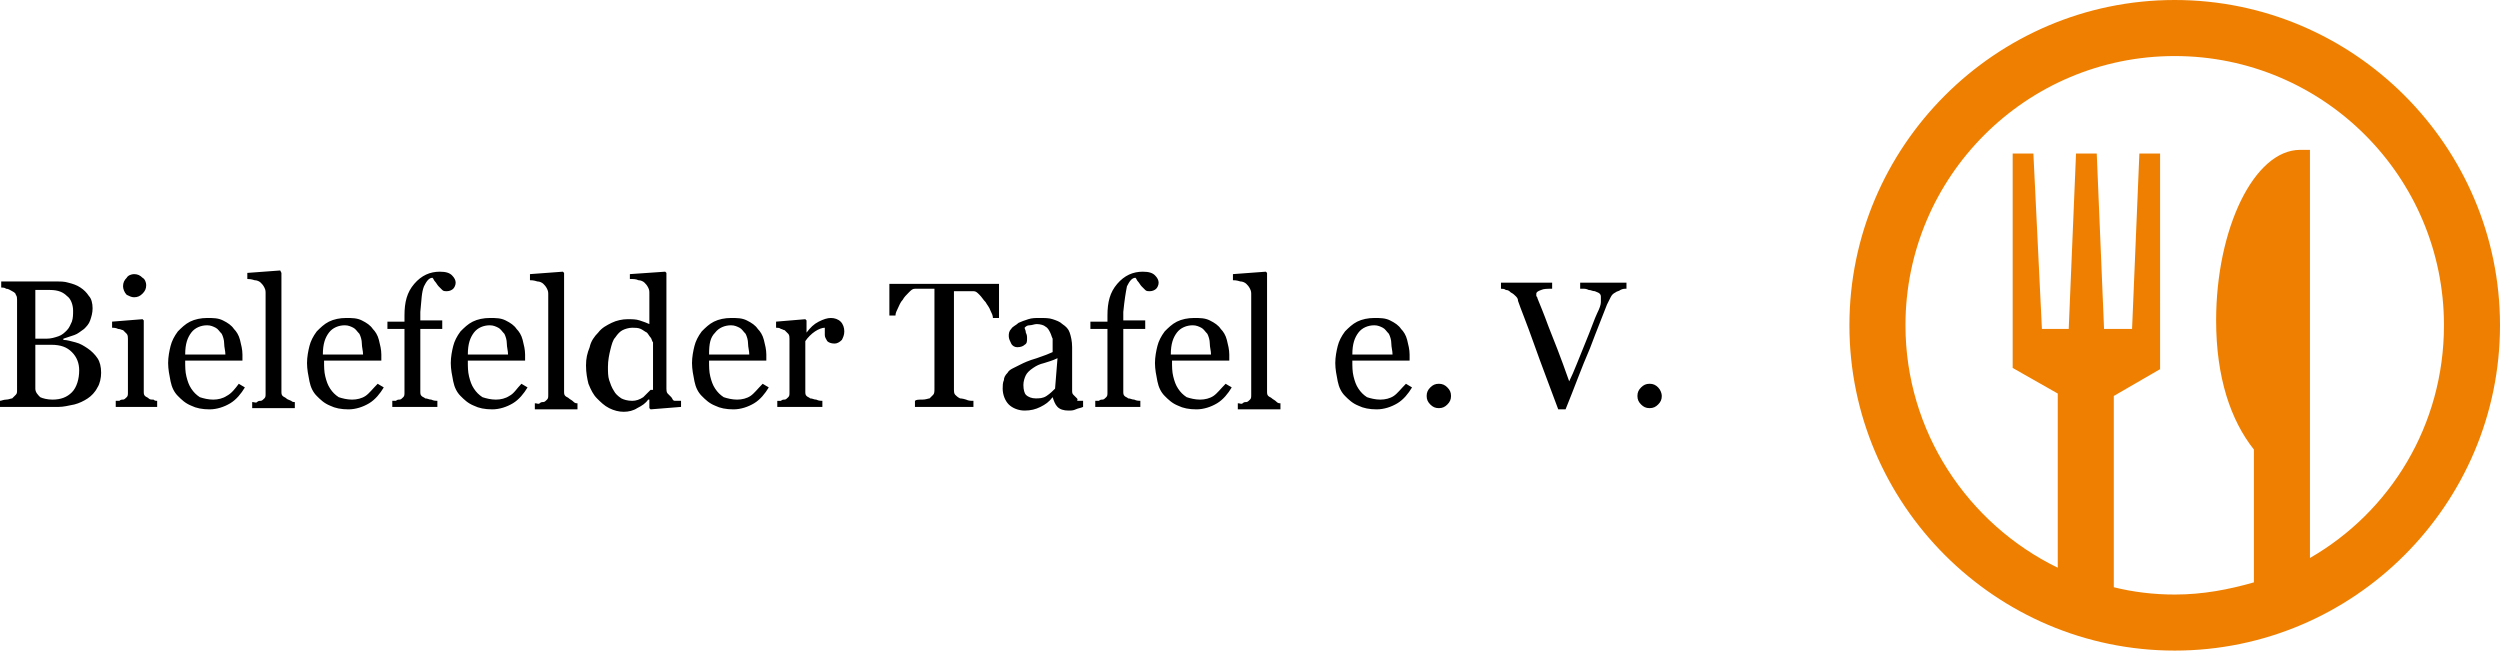
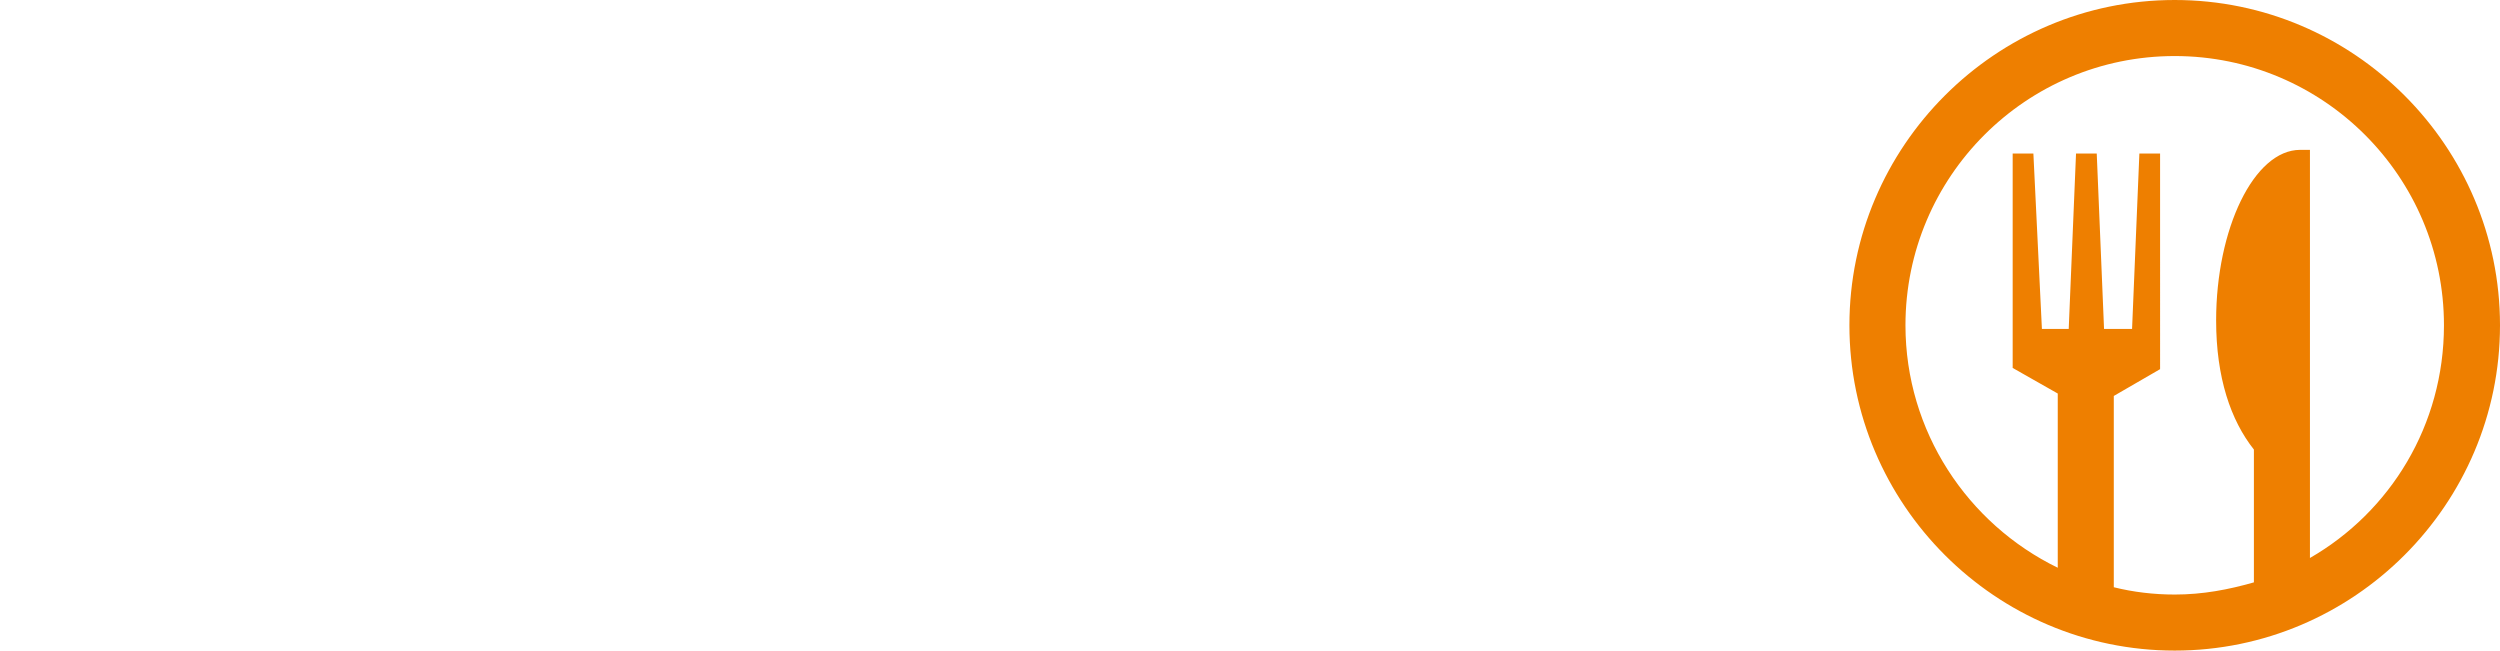
<svg xmlns="http://www.w3.org/2000/svg" version="1.1" id="Ebene_1" x="0px" y="0px" viewBox="0 0 205.2 53.4" style="enable-background:new 0 0 205.2 53.4;" xml:space="preserve">
  <style type="text/css">
	.st0{fill:#EE7F00;}
</style>
  <path class="st0" d="M189.6,45.8V12.3h-0.8c-3.8,0-6.9,6.5-6.9,14c0,4.7,1.2,8.2,3.1,10.6v10.9c-2.1,0.6-4.2,1-6.5,1  c-1.7,0-3.4-0.2-5-0.6V32.5l3.8-2.2l0,0V12.6h-1.7L175,27h-2.3l-0.6-14.4h-1.7L169.8,27h-2.2l-0.7-14.4h-1.7v17.6l0,0l3.7,2.1v14.3  c-7.4-3.6-12.5-11.2-12.5-19.9c0-12.2,9.9-22.1,22.1-22.1s22.1,9.9,22.1,22.1C200.6,34.9,196.2,42,189.6,45.8  C189.6,45.8,189.6,45.8,189.6,45.8z M178.5,0c-14.7,0-26.7,12-26.7,26.7s12,26.7,26.7,26.7s26.7-12,26.7-26.7S193.2,0,178.5,0  L178.5,0z" />
-   <path d="M7.2,28.6c-0.3-0.2-0.6-0.4-1-0.5c-0.4-0.1-0.7-0.2-1-0.2v-0.1c0.3-0.1,0.6-0.2,0.9-0.3c0.3-0.1,0.5-0.3,0.8-0.5  c0.2-0.2,0.4-0.4,0.5-0.7c0.1-0.3,0.2-0.6,0.2-1c0-0.4-0.1-0.8-0.3-1c-0.2-0.3-0.4-0.5-0.7-0.7c-0.3-0.2-0.6-0.3-1-0.4  c-0.3-0.1-0.7-0.1-1-0.1H0.1v0.5c0.1,0,0.3,0,0.4,0.1c0.2,0,0.3,0.1,0.5,0.2c0.2,0.1,0.3,0.2,0.3,0.3c0.1,0.1,0.1,0.3,0.1,0.4V32  c0,0.2,0,0.3-0.1,0.4c-0.1,0.1-0.2,0.2-0.3,0.3c-0.1,0-0.3,0.1-0.5,0.1c-0.2,0-0.4,0.1-0.5,0.1v0.5h4.8c0.4,0,0.8-0.1,1.3-0.2  c0.4-0.1,0.8-0.3,1.1-0.5c0.3-0.2,0.6-0.5,0.8-0.9c0.2-0.3,0.3-0.8,0.3-1.2c0-0.5-0.1-0.9-0.3-1.2S7.5,28.8,7.2,28.6z M2.9,23.8  c0.2,0,0.4,0,0.6,0c0.2,0,0.4,0,0.6,0c0.7,0,1.1,0.2,1.4,0.5C5.8,24.5,6,25,6,25.5c0,0.3,0,0.6-0.1,0.9c-0.1,0.2-0.2,0.5-0.4,0.7  c-0.2,0.2-0.4,0.4-0.7,0.5c-0.3,0.1-0.6,0.2-1,0.2H2.9V23.8z M5.9,32.2c-0.4,0.4-0.9,0.6-1.6,0.6c-0.4,0-0.8-0.1-1-0.2  c-0.2-0.2-0.4-0.4-0.4-0.7v-3.6c0.1,0,0.3,0,0.5,0c0.2,0,0.5,0,0.8,0c0.8,0,1.3,0.2,1.7,0.6c0.4,0.4,0.6,0.9,0.6,1.5  C6.5,31.1,6.3,31.8,5.9,32.2z M11,24.4c0.3,0,0.5-0.1,0.7-0.3c0.2-0.2,0.3-0.4,0.3-0.7c0-0.2-0.1-0.5-0.3-0.6  c-0.2-0.2-0.4-0.3-0.7-0.3c-0.2,0-0.5,0.1-0.6,0.3c-0.2,0.2-0.3,0.4-0.3,0.7c0,0.2,0.1,0.5,0.3,0.7C10.6,24.3,10.8,24.4,11,24.4z   M12.2,32.7c-0.1-0.1-0.2-0.1-0.3-0.2c-0.1-0.1-0.1-0.2-0.1-0.4v-5.8l-0.1-0.1l-2.5,0.2v0.5c0.1,0,0.3,0,0.5,0.1  c0.2,0,0.3,0.1,0.4,0.1c0.1,0.1,0.2,0.2,0.3,0.3c0.1,0.1,0.1,0.3,0.1,0.4v4.4c0,0.2,0,0.3-0.1,0.4c-0.1,0.1-0.2,0.2-0.3,0.2  c-0.1,0-0.2,0-0.3,0.1c-0.1,0-0.2,0-0.3,0v0.5h3.4v-0.5c-0.1,0-0.2,0-0.3-0.1C12.4,32.8,12.3,32.8,12.2,32.7z M18.6,32.5  c-0.3,0.2-0.7,0.3-1.1,0.3c-0.4,0-0.8-0.1-1.1-0.2c-0.3-0.2-0.5-0.4-0.7-0.7c-0.2-0.3-0.3-0.6-0.4-1c-0.1-0.4-0.1-0.8-0.1-1.3h4.7  v-0.5c0-0.4-0.1-0.8-0.2-1.2c-0.1-0.4-0.3-0.7-0.5-0.9c-0.2-0.3-0.5-0.5-0.9-0.7c-0.4-0.2-0.8-0.2-1.3-0.2c-0.5,0-1,0.1-1.4,0.3  s-0.7,0.5-1,0.8c-0.3,0.4-0.5,0.8-0.6,1.2s-0.2,0.9-0.2,1.4c0,0.5,0.1,1,0.2,1.5c0.1,0.5,0.3,0.9,0.6,1.2c0.3,0.3,0.6,0.6,1.1,0.8  c0.4,0.2,0.9,0.3,1.5,0.3c0.6,0,1.2-0.2,1.7-0.5c0.5-0.3,0.9-0.8,1.2-1.3l-0.5-0.3C19.3,31.9,19,32.3,18.6,32.5z M15.7,27.3  c0.3-0.4,0.8-0.6,1.3-0.6c0.3,0,0.5,0.1,0.7,0.2c0.2,0.1,0.3,0.3,0.5,0.5c0.1,0.2,0.2,0.5,0.2,0.8s0.1,0.6,0.1,0.9h-3.3  C15.2,28.2,15.4,27.7,15.7,27.3z M23.5,32.7c-0.1-0.1-0.2-0.1-0.3-0.2c-0.1-0.1-0.1-0.2-0.1-0.4v-9.7L23,22.2l-2.7,0.2v0.5  c0.1,0,0.3,0,0.6,0.1c0.2,0,0.4,0.1,0.5,0.2c0.1,0.1,0.2,0.2,0.3,0.4c0.1,0.2,0.1,0.3,0.1,0.5v8.2c0,0.2,0,0.3-0.1,0.4  s-0.2,0.2-0.3,0.2c-0.1,0-0.2,0-0.3,0.1s-0.2,0-0.4,0v0.5h3.5v-0.5c-0.1,0-0.2,0-0.3-0.1C23.7,32.8,23.6,32.8,23.5,32.7z M30,32.5  c-0.3,0.2-0.7,0.3-1.1,0.3c-0.4,0-0.8-0.1-1.1-0.2c-0.3-0.2-0.5-0.4-0.7-0.7c-0.2-0.3-0.3-0.6-0.4-1c-0.1-0.4-0.1-0.8-0.1-1.3h4.7  v-0.5c0-0.4-0.1-0.8-0.2-1.2c-0.1-0.4-0.3-0.7-0.5-0.9c-0.2-0.3-0.5-0.5-0.9-0.7c-0.4-0.2-0.8-0.2-1.3-0.2c-0.5,0-1,0.1-1.4,0.3  s-0.7,0.5-1,0.8c-0.3,0.4-0.5,0.8-0.6,1.2s-0.2,0.9-0.2,1.4c0,0.5,0.1,1,0.2,1.5c0.1,0.5,0.3,0.9,0.6,1.2c0.3,0.3,0.6,0.6,1.1,0.8  c0.4,0.2,0.9,0.3,1.5,0.3c0.6,0,1.2-0.2,1.7-0.5c0.5-0.3,0.9-0.8,1.2-1.3l-0.5-0.3C30.6,31.9,30.3,32.3,30,32.5z M27,27.3  c0.3-0.4,0.8-0.6,1.3-0.6c0.3,0,0.5,0.1,0.7,0.2c0.2,0.1,0.3,0.3,0.5,0.5c0.1,0.2,0.2,0.5,0.2,0.8s0.1,0.6,0.1,0.9h-3.3  C26.5,28.2,26.7,27.7,27,27.3z M34.8,23.5c0.2-0.4,0.4-0.7,0.7-0.7c0.1,0.1,0.1,0.2,0.2,0.3c0.1,0.1,0.2,0.3,0.3,0.4  s0.2,0.2,0.3,0.3s0.2,0.1,0.4,0.1c0.2,0,0.4-0.1,0.5-0.2c0.1-0.1,0.2-0.3,0.2-0.5c0-0.2-0.1-0.4-0.3-0.6c-0.2-0.2-0.5-0.3-1-0.3  c-0.8,0-1.5,0.3-2.1,1c-0.6,0.7-0.8,1.5-0.8,2.6v0.5h-1.4V27h1.4v5.2c0,0.2,0,0.3-0.1,0.4s-0.2,0.2-0.3,0.2c-0.1,0-0.2,0-0.3,0.1  c-0.1,0-0.2,0-0.3,0v0.5h3.7v-0.5c-0.1,0-0.3,0-0.5-0.1c-0.2,0-0.3-0.1-0.5-0.1c-0.1-0.1-0.2-0.1-0.3-0.2c-0.1-0.1-0.1-0.2-0.1-0.4  V27h1.8v-0.7h-1.8v-0.7C34.6,24.6,34.6,24,34.8,23.5z M41.8,32.5c-0.3,0.2-0.7,0.3-1.1,0.3c-0.4,0-0.8-0.1-1.1-0.2  c-0.3-0.2-0.5-0.4-0.7-0.7c-0.2-0.3-0.3-0.6-0.4-1c-0.1-0.4-0.1-0.8-0.1-1.3h4.7v-0.5c0-0.4-0.1-0.8-0.2-1.2  c-0.1-0.4-0.3-0.7-0.5-0.9c-0.2-0.3-0.5-0.5-0.9-0.7c-0.4-0.2-0.8-0.2-1.3-0.2c-0.5,0-1,0.1-1.4,0.3s-0.7,0.5-1,0.8  c-0.3,0.4-0.5,0.8-0.6,1.2S37,29.3,37,29.8c0,0.5,0.1,1,0.2,1.5c0.1,0.5,0.3,0.9,0.6,1.2c0.3,0.3,0.6,0.6,1.1,0.8  c0.4,0.2,0.9,0.3,1.5,0.3c0.6,0,1.2-0.2,1.7-0.5c0.5-0.3,0.9-0.8,1.2-1.3l-0.5-0.3C42.4,31.9,42.2,32.3,41.8,32.5z M38.9,27.3  c0.3-0.4,0.8-0.6,1.3-0.6c0.3,0,0.5,0.1,0.7,0.2c0.2,0.1,0.3,0.3,0.5,0.5c0.1,0.2,0.2,0.5,0.2,0.8s0.1,0.6,0.1,0.9h-3.3  C38.4,28.2,38.6,27.7,38.9,27.3z M46.7,32.7c-0.1-0.1-0.2-0.1-0.3-0.2c-0.1-0.1-0.1-0.2-0.1-0.4v-9.7l-0.1-0.1l-2.7,0.2v0.5  c0.1,0,0.3,0,0.6,0.1c0.2,0,0.4,0.1,0.5,0.2c0.1,0.1,0.2,0.2,0.3,0.4c0.1,0.2,0.1,0.3,0.1,0.5v8.2c0,0.2,0,0.3-0.1,0.4  s-0.2,0.2-0.3,0.2c-0.1,0-0.2,0-0.3,0.1s-0.2,0-0.4,0v0.5h3.5v-0.5c-0.1,0-0.2,0-0.3-0.1C46.9,32.8,46.8,32.8,46.7,32.7z M55.1,32.6  c-0.1-0.1-0.2-0.2-0.3-0.3s-0.1-0.3-0.1-0.4v-9.5l-0.1-0.1l-2.9,0.2v0.4c0.3,0,0.5,0,0.7,0.1c0.2,0,0.4,0.1,0.5,0.2  c0.1,0.1,0.2,0.2,0.3,0.4c0.1,0.2,0.1,0.3,0.1,0.5v2.5c-0.2-0.1-0.5-0.2-0.8-0.3s-0.6-0.1-1-0.1c-0.4,0-0.9,0.1-1.3,0.3  c-0.4,0.2-0.8,0.4-1.1,0.8c-0.3,0.3-0.6,0.7-0.7,1.2c-0.2,0.5-0.3,0.9-0.3,1.5c0,0.6,0.1,1.1,0.2,1.5c0.2,0.5,0.4,0.9,0.7,1.2  c0.3,0.3,0.6,0.6,1,0.8s0.8,0.3,1.2,0.3c0.4,0,0.8-0.1,1.1-0.3c0.4-0.2,0.7-0.4,0.9-0.7l0.1,0v0.7l0.1,0.1l2.5-0.2v-0.5  c-0.1,0-0.3,0-0.5,0S55.2,32.7,55.1,32.6z M53.4,32c-0.2,0.2-0.4,0.4-0.6,0.6c-0.3,0.2-0.6,0.3-0.9,0.3c-0.4,0-0.7-0.1-0.9-0.2  c-0.3-0.2-0.5-0.4-0.6-0.6c-0.2-0.3-0.3-0.6-0.4-0.9c-0.1-0.3-0.1-0.7-0.1-1.1c0-0.5,0.1-1,0.2-1.4c0.1-0.4,0.2-0.8,0.4-1  c0.2-0.3,0.4-0.5,0.6-0.6s0.5-0.2,0.8-0.2c0.2,0,0.5,0,0.7,0.1c0.2,0.1,0.3,0.2,0.5,0.3c0.1,0.1,0.2,0.3,0.3,0.4  c0.1,0.1,0.1,0.3,0.2,0.4V32z M61.6,32.5c-0.3,0.2-0.7,0.3-1.1,0.3c-0.4,0-0.8-0.1-1.1-0.2c-0.3-0.2-0.5-0.4-0.7-0.7  c-0.2-0.3-0.3-0.6-0.4-1c-0.1-0.4-0.1-0.8-0.1-1.3h4.7v-0.5c0-0.4-0.1-0.8-0.2-1.2c-0.1-0.4-0.3-0.7-0.5-0.9  c-0.2-0.3-0.5-0.5-0.9-0.7c-0.4-0.2-0.8-0.2-1.3-0.2c-0.5,0-1,0.1-1.4,0.3s-0.7,0.5-1,0.8c-0.3,0.4-0.5,0.8-0.6,1.2  s-0.2,0.9-0.2,1.4c0,0.5,0.1,1,0.2,1.5c0.1,0.5,0.3,0.9,0.6,1.2c0.3,0.3,0.6,0.6,1.1,0.8c0.4,0.2,0.9,0.3,1.5,0.3  c0.6,0,1.2-0.2,1.7-0.5c0.5-0.3,0.9-0.8,1.2-1.3l-0.5-0.3C62.2,31.9,61.9,32.3,61.6,32.5z M58.7,27.3c0.3-0.4,0.8-0.6,1.3-0.6  c0.3,0,0.5,0.1,0.7,0.2c0.2,0.1,0.3,0.3,0.5,0.5c0.1,0.2,0.2,0.5,0.2,0.8s0.1,0.6,0.1,0.9h-3.3C58.2,28.2,58.3,27.7,58.7,27.3z   M68.2,26.1c-0.3,0-0.6,0.1-1,0.3s-0.7,0.5-1,0.9h0v-1l-0.1-0.1l-2.4,0.2v0.5c0.1,0,0.3,0,0.4,0.1c0.1,0,0.2,0.1,0.3,0.1  c0.1,0.1,0.2,0.2,0.3,0.3c0.1,0.1,0.1,0.3,0.1,0.4v4.4c0,0.2,0,0.3-0.1,0.4c-0.1,0.1-0.2,0.2-0.3,0.2c-0.1,0-0.2,0-0.3,0.1  c-0.1,0-0.2,0-0.3,0v0.5h3.7v-0.5c-0.1,0-0.3,0-0.5-0.1c-0.2,0-0.3-0.1-0.5-0.1c-0.1-0.1-0.2-0.1-0.3-0.2c-0.1-0.1-0.1-0.2-0.1-0.4  V28c0.2-0.3,0.5-0.6,0.8-0.8s0.6-0.3,0.8-0.3c0,0.1,0,0.2,0,0.3c0,0.1,0,0.2,0,0.3c0,0.2,0.1,0.3,0.2,0.5c0.1,0.1,0.3,0.2,0.6,0.2  c0.2,0,0.4-0.1,0.6-0.3c0.1-0.2,0.2-0.4,0.2-0.7c0-0.3-0.1-0.6-0.3-0.8S68.5,26.1,68.2,26.1z M73,25.9h0.5c0-0.2,0.1-0.4,0.2-0.6  c0.1-0.2,0.2-0.5,0.4-0.7c0.1-0.2,0.3-0.4,0.5-0.6s0.3-0.3,0.5-0.3c0.2,0,0.4,0,0.6,0c0.2,0,0.4,0,0.6,0h0.4v8.2  c0,0.2,0,0.4-0.1,0.5c-0.1,0.1-0.2,0.2-0.3,0.3c-0.1,0-0.3,0.1-0.6,0.1c-0.3,0-0.5,0-0.6,0.1v0.5h4.8v-0.5c-0.2,0-0.4,0-0.6-0.1  c-0.3-0.1-0.5-0.1-0.5-0.1c-0.2-0.1-0.3-0.2-0.4-0.3c-0.1-0.1-0.1-0.3-0.1-0.4v-8.1h0.4c0.2,0,0.4,0,0.6,0c0.2,0,0.4,0,0.6,0  c0.2,0,0.3,0.1,0.5,0.3c0.2,0.2,0.3,0.4,0.5,0.6c0.1,0.2,0.3,0.4,0.4,0.7c0.1,0.2,0.2,0.4,0.2,0.6h0.5v-2.8H73V25.9z M88.4,32.7  c-0.1-0.1-0.2-0.2-0.3-0.3C88,32.3,88,32.2,88,32c0-0.6,0-1.2,0-1.7c0-0.5,0-1.1,0-1.8c0-0.5-0.1-0.9-0.2-1.2  c-0.1-0.3-0.3-0.5-0.6-0.7c-0.2-0.2-0.5-0.3-0.8-0.4c-0.3-0.1-0.6-0.1-1.1-0.1c-0.3,0-0.6,0-0.9,0.1c-0.3,0.1-0.6,0.2-0.8,0.3  c-0.2,0.2-0.5,0.3-0.6,0.5c-0.2,0.2-0.2,0.4-0.2,0.6c0,0.2,0.1,0.4,0.2,0.6s0.3,0.3,0.5,0.3c0.3,0,0.5-0.1,0.6-0.2  c0.2-0.1,0.2-0.3,0.2-0.5c0-0.2,0-0.3-0.1-0.5c0-0.2-0.1-0.3-0.1-0.4c0.1-0.1,0.2-0.2,0.4-0.2s0.4-0.1,0.6-0.1  c0.3,0,0.6,0.1,0.7,0.2c0.2,0.1,0.3,0.3,0.4,0.5c0.1,0.2,0.1,0.3,0.2,0.5c0,0.2,0,0.3,0,0.4v0.7c-0.2,0.1-0.7,0.3-1.3,0.5  c-0.7,0.2-1.1,0.4-1.3,0.5c-0.2,0.1-0.4,0.2-0.6,0.3c-0.2,0.1-0.4,0.2-0.5,0.4c-0.2,0.2-0.3,0.4-0.3,0.6c-0.1,0.2-0.1,0.5-0.1,0.7  c0,0.5,0.2,1,0.5,1.3s0.8,0.5,1.3,0.5c0.5,0,0.9-0.1,1.3-0.3c0.4-0.2,0.7-0.4,1-0.8h0c0.1,0.3,0.2,0.6,0.4,0.8s0.5,0.3,0.9,0.3  c0.2,0,0.4,0,0.6-0.1c0.2-0.1,0.4-0.1,0.6-0.2v-0.5c-0.2,0-0.3,0-0.5,0C88.5,32.8,88.4,32.7,88.4,32.7z M86.6,31.9  c-0.2,0.2-0.4,0.4-0.7,0.6c-0.3,0.2-0.6,0.2-0.9,0.2c-0.3,0-0.6-0.1-0.8-0.3C84.1,32.3,84,32,84,31.6c0-0.3,0.1-0.6,0.2-0.8  s0.3-0.4,0.6-0.6c0.3-0.2,0.5-0.3,0.9-0.4c0.3-0.1,0.7-0.2,1.1-0.4L86.6,31.9z M92.5,23.5c0.2-0.4,0.4-0.7,0.7-0.7  c0.1,0.1,0.1,0.2,0.2,0.3c0.1,0.1,0.2,0.3,0.3,0.4s0.2,0.2,0.3,0.3s0.2,0.1,0.4,0.1c0.2,0,0.4-0.1,0.5-0.2c0.1-0.1,0.2-0.3,0.2-0.5  c0-0.2-0.1-0.4-0.3-0.6c-0.2-0.2-0.5-0.3-1-0.3c-0.8,0-1.5,0.3-2.1,1c-0.6,0.7-0.8,1.5-0.8,2.6v0.5h-1.4V27h1.4v5.2  c0,0.2,0,0.3-0.1,0.4s-0.2,0.2-0.3,0.2c-0.1,0-0.2,0-0.3,0.1c-0.1,0-0.2,0-0.3,0v0.5h3.7v-0.5c-0.1,0-0.3,0-0.5-0.1  c-0.2,0-0.3-0.1-0.5-0.1c-0.1-0.1-0.2-0.1-0.3-0.2c-0.1-0.1-0.1-0.2-0.1-0.4V27h1.8v-0.7h-1.8v-0.7C92.3,24.6,92.4,24,92.5,23.5z   M99.6,32.5c-0.3,0.2-0.7,0.3-1.1,0.3c-0.4,0-0.8-0.1-1.1-0.2c-0.3-0.2-0.5-0.4-0.7-0.7c-0.2-0.3-0.3-0.6-0.4-1  c-0.1-0.4-0.1-0.8-0.1-1.3h4.7v-0.5c0-0.4-0.1-0.8-0.2-1.2c-0.1-0.4-0.3-0.7-0.5-0.9c-0.2-0.3-0.5-0.5-0.9-0.7  c-0.4-0.2-0.8-0.2-1.3-0.2c-0.5,0-1,0.1-1.4,0.3s-0.7,0.5-1,0.8c-0.3,0.4-0.5,0.8-0.6,1.2s-0.2,0.9-0.2,1.4c0,0.5,0.1,1,0.2,1.5  c0.1,0.5,0.3,0.9,0.6,1.2c0.3,0.3,0.6,0.6,1.1,0.8c0.4,0.2,0.9,0.3,1.5,0.3c0.6,0,1.2-0.2,1.7-0.5c0.5-0.3,0.9-0.8,1.2-1.3l-0.5-0.3  C100.2,31.9,99.9,32.3,99.6,32.5z M96.6,27.3c0.3-0.4,0.8-0.6,1.3-0.6c0.3,0,0.5,0.1,0.7,0.2c0.2,0.1,0.3,0.3,0.5,0.5  c0.1,0.2,0.2,0.5,0.2,0.8s0.1,0.6,0.1,0.9h-3.3C96.1,28.2,96.3,27.7,96.6,27.3z M104.4,32.7c-0.1-0.1-0.2-0.1-0.3-0.2  c-0.1-0.1-0.1-0.2-0.1-0.4v-9.7l-0.1-0.1l-2.7,0.2v0.5c0.1,0,0.3,0,0.6,0.1c0.2,0,0.4,0.1,0.5,0.2c0.1,0.1,0.2,0.2,0.3,0.4  c0.1,0.2,0.1,0.3,0.1,0.5v8.2c0,0.2,0,0.3-0.1,0.4s-0.2,0.2-0.3,0.2c-0.1,0-0.2,0-0.3,0.1s-0.2,0-0.4,0v0.5h3.5v-0.5  c-0.1,0-0.2,0-0.3-0.1C104.6,32.8,104.5,32.8,104.4,32.7z M114.4,32.5c-0.3,0.2-0.7,0.3-1.1,0.3c-0.4,0-0.8-0.1-1.1-0.2  c-0.3-0.2-0.5-0.4-0.7-0.7c-0.2-0.3-0.3-0.6-0.4-1c-0.1-0.4-0.1-0.8-0.1-1.3h4.7v-0.5c0-0.4-0.1-0.8-0.2-1.2  c-0.1-0.4-0.3-0.7-0.5-0.9c-0.2-0.3-0.5-0.5-0.9-0.7c-0.4-0.2-0.8-0.2-1.3-0.2c-0.5,0-1,0.1-1.4,0.3s-0.7,0.5-1,0.8  c-0.3,0.4-0.5,0.8-0.6,1.2s-0.2,0.9-0.2,1.4c0,0.5,0.1,1,0.2,1.5c0.1,0.5,0.3,0.9,0.6,1.2c0.3,0.3,0.6,0.6,1.1,0.8  c0.4,0.2,0.9,0.3,1.5,0.3c0.6,0,1.2-0.2,1.7-0.5c0.5-0.3,0.9-0.8,1.2-1.3l-0.5-0.3C115,31.9,114.7,32.3,114.4,32.5z M111.5,27.3  c0.3-0.4,0.8-0.6,1.3-0.6c0.3,0,0.5,0.1,0.7,0.2c0.2,0.1,0.3,0.3,0.5,0.5c0.1,0.2,0.2,0.5,0.2,0.8s0.1,0.6,0.1,0.9h-3.3  C111,28.2,111.2,27.7,111.5,27.3z M118.1,31.5c-0.3,0-0.5,0.1-0.7,0.3c-0.2,0.2-0.3,0.4-0.3,0.7c0,0.3,0.1,0.5,0.3,0.7  c0.2,0.2,0.4,0.3,0.7,0.3c0.3,0,0.5-0.1,0.7-0.3c0.2-0.2,0.3-0.4,0.3-0.7c0-0.3-0.1-0.5-0.3-0.7C118.6,31.6,118.4,31.5,118.1,31.5z   M129.9,23.7c0.2,0,0.3,0,0.5,0.1c0.2,0,0.3,0.1,0.5,0.1c0.2,0.1,0.3,0.1,0.4,0.2s0.1,0.2,0.1,0.3c0,0.1,0,0.2,0,0.4  s-0.1,0.5-0.3,0.9c-0.2,0.4-0.5,1.3-1,2.5c-0.5,1.2-0.9,2.3-1.3,3.1c-0.7-2-1.3-3.5-1.7-4.5c-0.4-1.1-0.7-1.8-0.9-2.3  c0,0,0-0.1-0.1-0.2c0-0.1,0-0.1,0-0.2c0-0.1,0.1-0.2,0.4-0.3c0.2-0.1,0.5-0.1,0.9-0.1v-0.5h-4.2v0.5c0.1,0,0.3,0,0.4,0.1  c0.2,0,0.3,0.1,0.4,0.2c0.2,0.1,0.3,0.2,0.4,0.3s0.2,0.2,0.2,0.4c0.2,0.6,0.7,1.8,1.3,3.5c0.6,1.7,1.3,3.5,2,5.4h0.6  c0.7-1.7,1.3-3.4,2-5c0.6-1.6,1.1-2.8,1.4-3.6c0.1-0.2,0.2-0.4,0.3-0.6s0.2-0.3,0.4-0.4c0.1-0.1,0.3-0.1,0.4-0.2  c0.2-0.1,0.3-0.1,0.5-0.1v-0.5h-3.8V23.7z M136.1,31.8c-0.2-0.2-0.4-0.3-0.7-0.3c-0.3,0-0.5,0.1-0.7,0.3c-0.2,0.2-0.3,0.4-0.3,0.7  c0,0.3,0.1,0.5,0.3,0.7c0.2,0.2,0.4,0.3,0.7,0.3c0.3,0,0.5-0.1,0.7-0.3c0.2-0.2,0.3-0.4,0.3-0.7C136.4,32.3,136.3,32,136.1,31.8z" />
</svg>